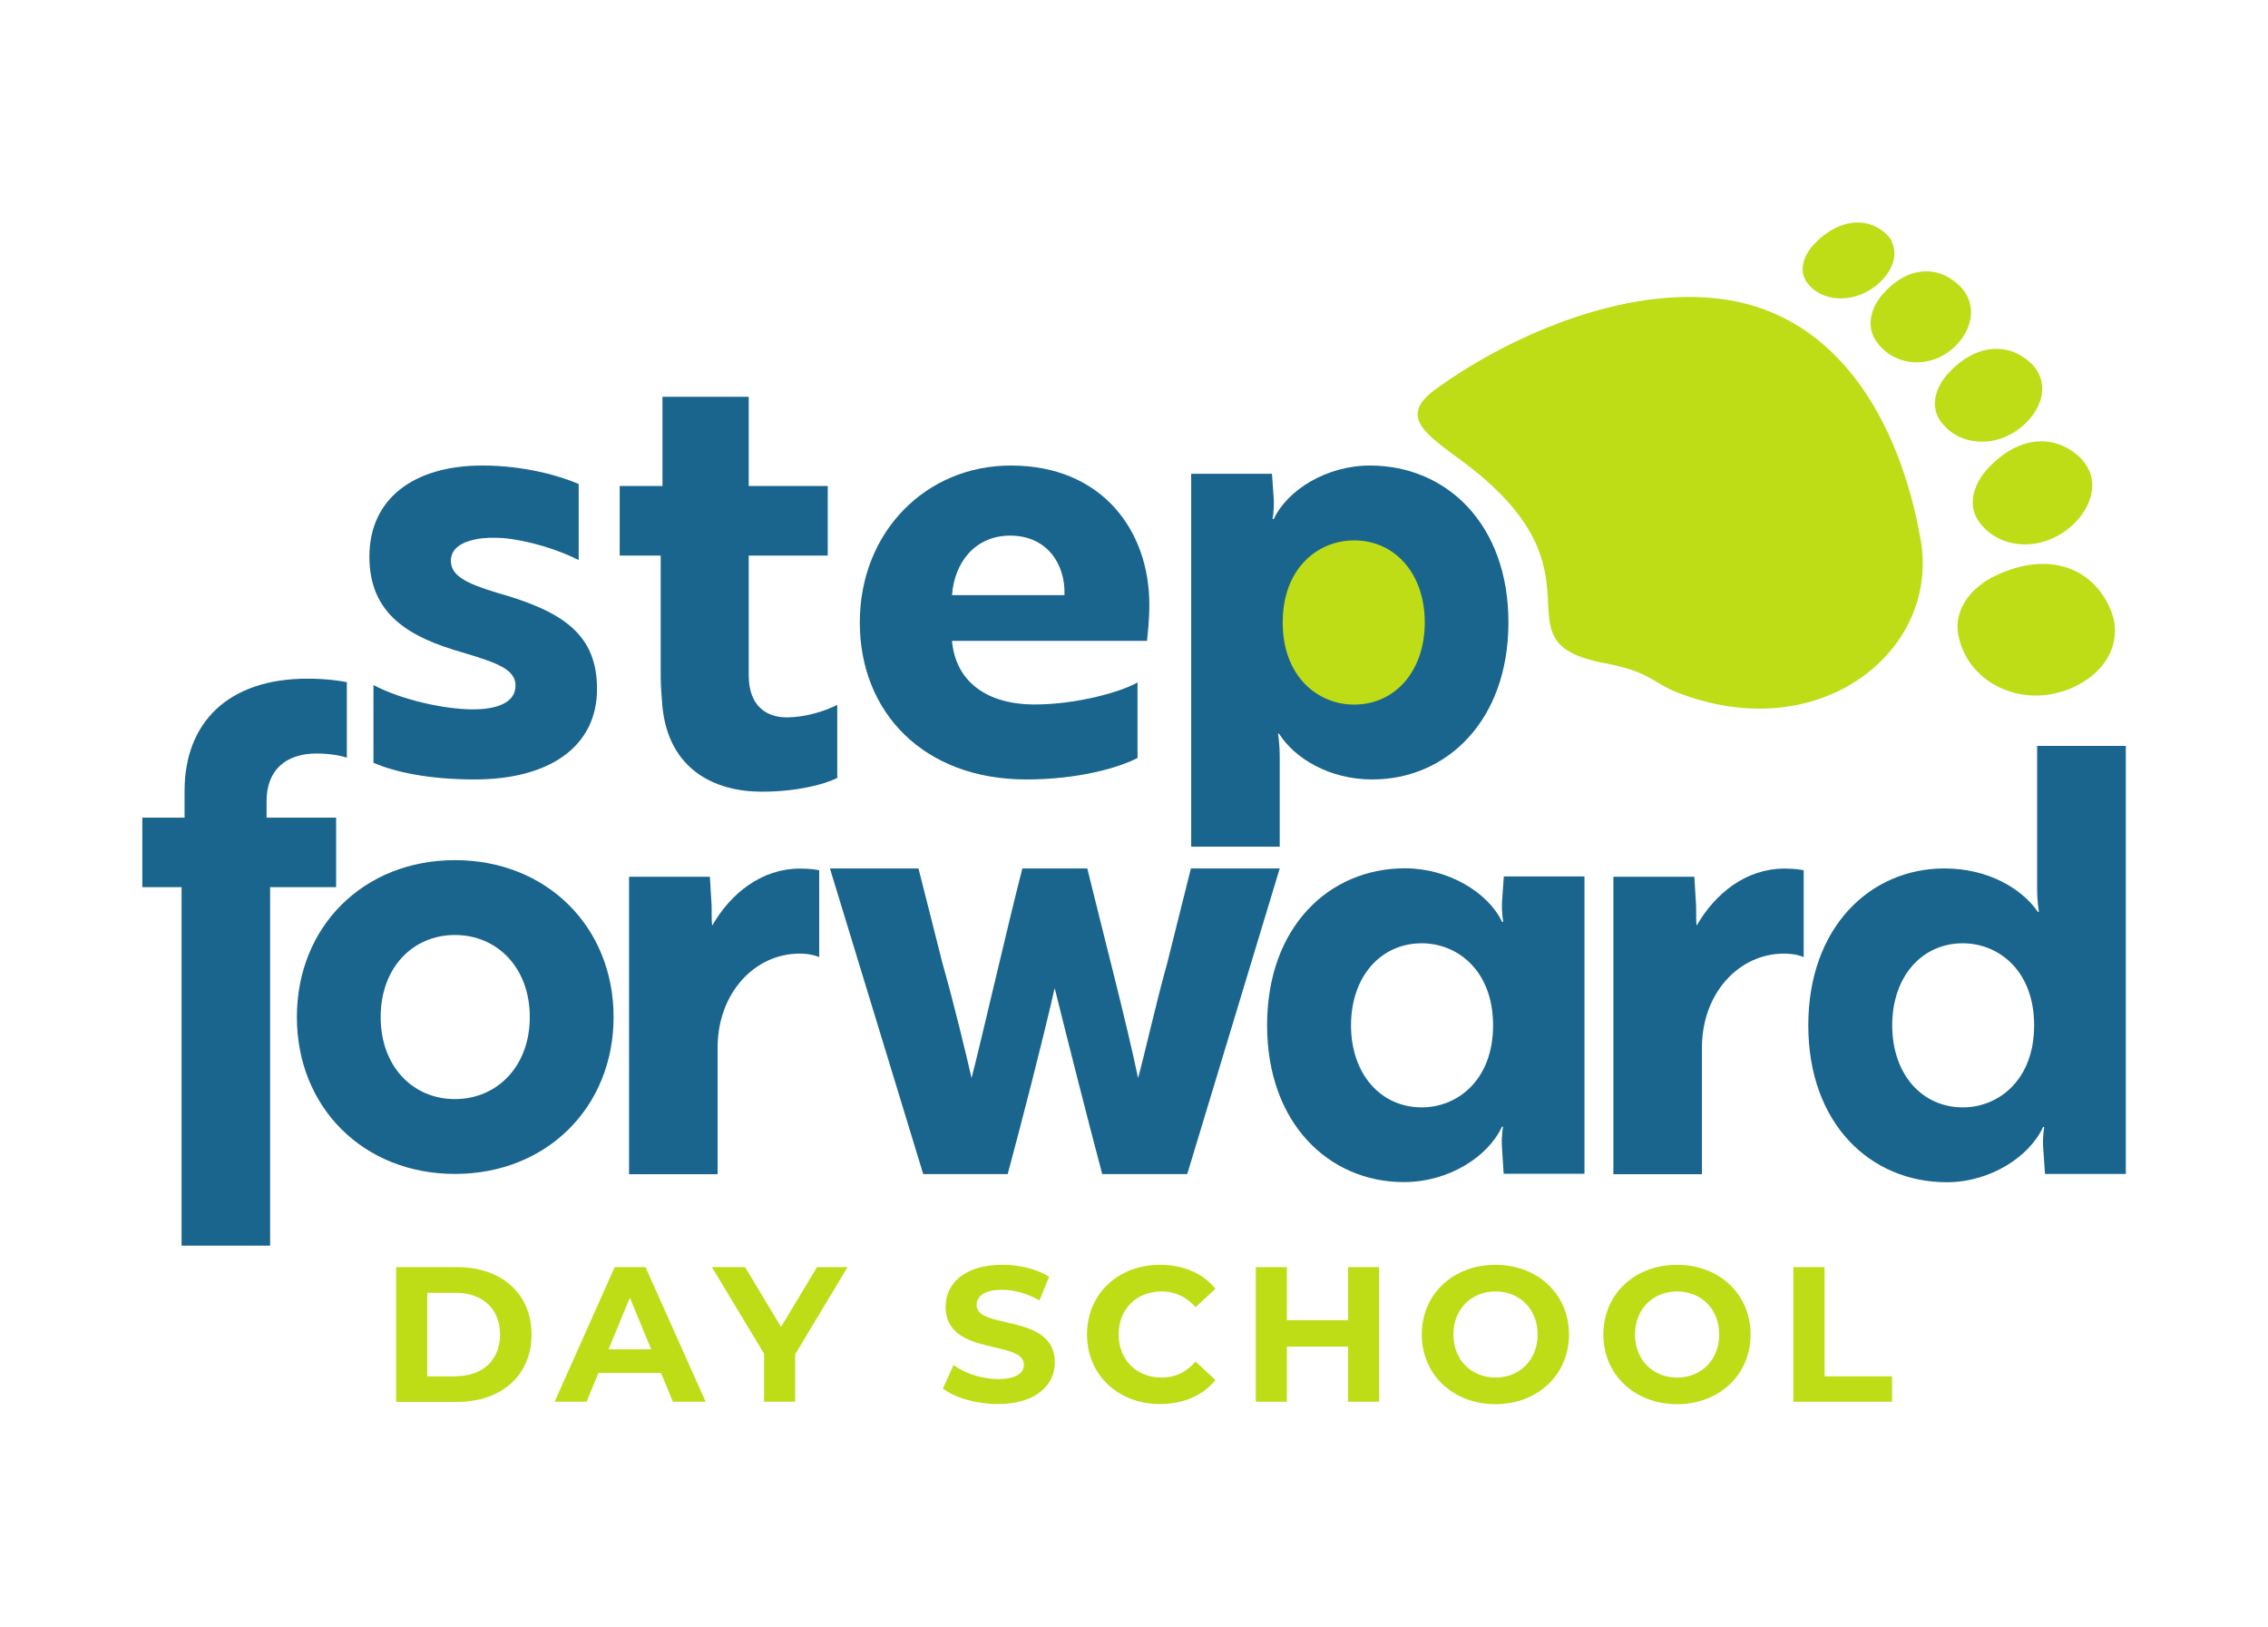
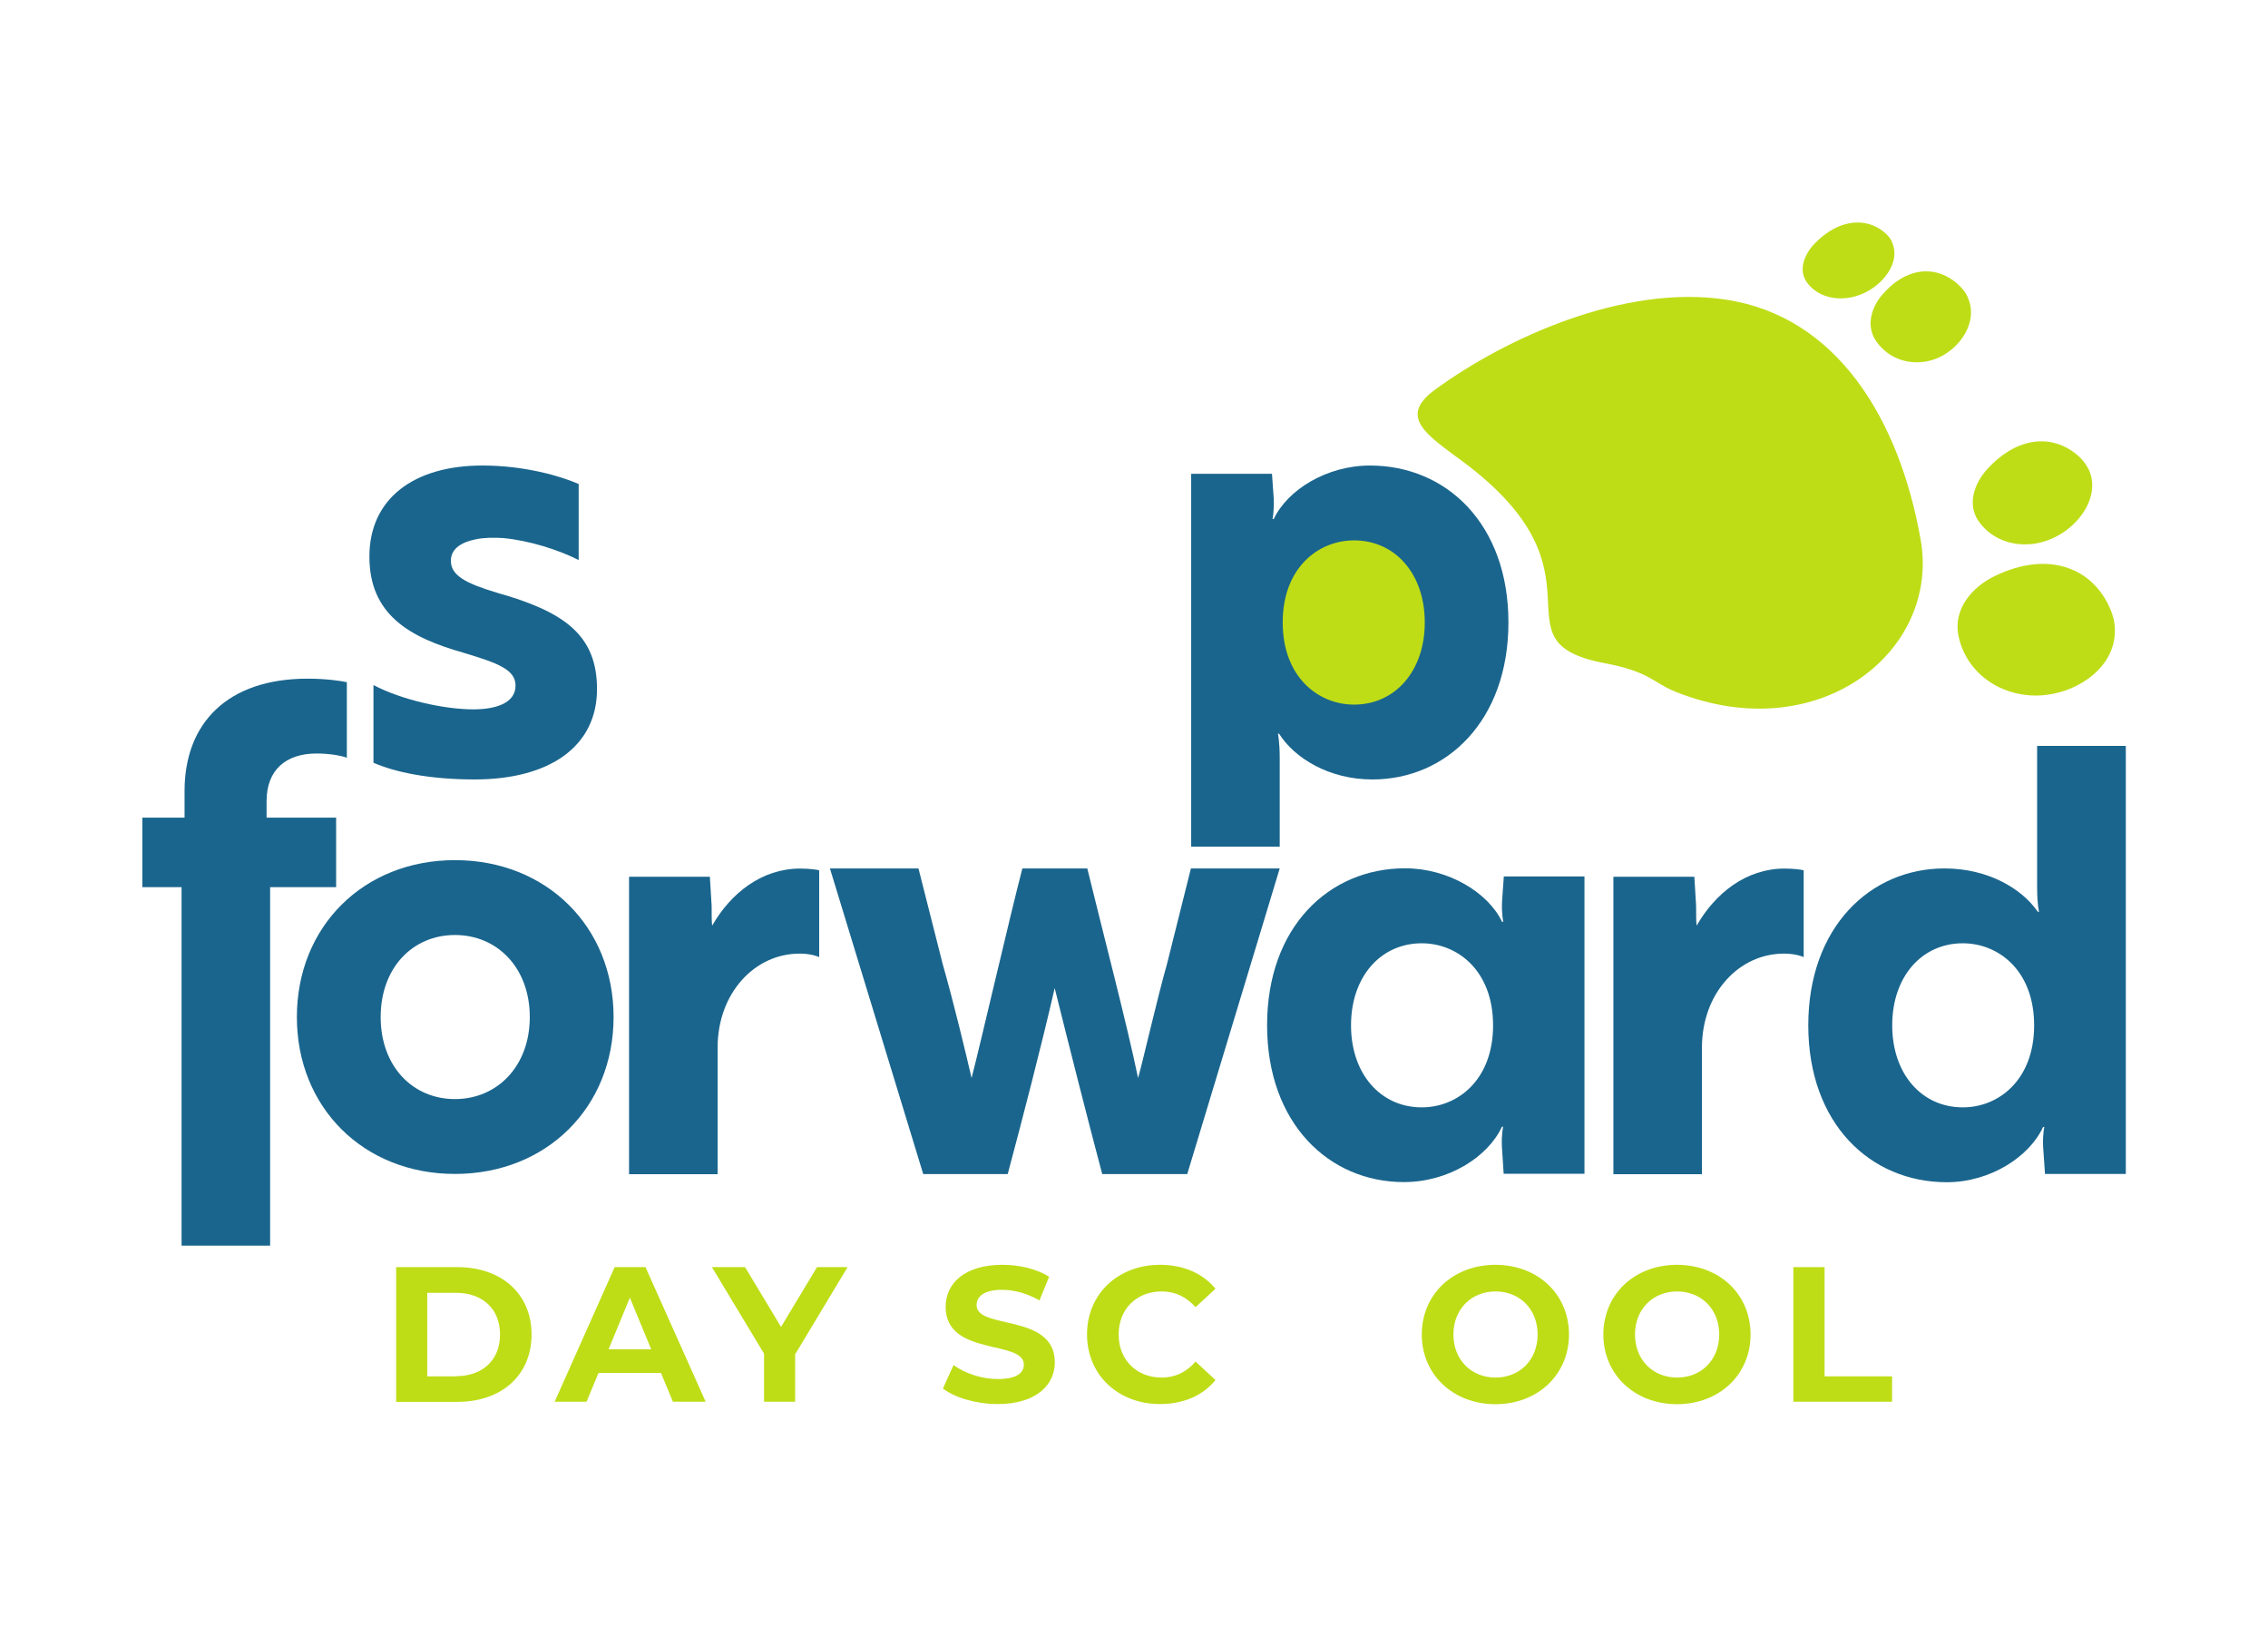
<svg xmlns="http://www.w3.org/2000/svg" id="uuid-bf5622ed-e23c-4b65-9a69-de13d74f9b7f" width="167" height="119.74" viewBox="0 0 167 119.74">
  <defs>
    <style>.uuid-c1122175-dd57-4bd8-9de6-9298ef8693fb{fill:#1a658d;}.uuid-c1122175-dd57-4bd8-9de6-9298ef8693fb,.uuid-6aaddeeb-8172-413f-8ecc-a530eec9c32b{stroke-width:0px;}.uuid-6aaddeeb-8172-413f-8ecc-a530eec9c32b{fill:#bedd16;}</style>
  </defs>
  <ellipse class="uuid-6aaddeeb-8172-413f-8ecc-a530eec9c32b" cx="99.68" cy="45.83" rx="5.47" ry="6.13" />
  <path class="uuid-6aaddeeb-8172-413f-8ecc-a530eec9c32b" d="M29.17,93.28h4.5c3.24,0,5.47,1.95,5.47,4.96s-2.22,4.96-5.47,4.96h-4.5v-9.91h0ZM33.56,101.31c1.97,0,3.26-1.18,3.26-3.07s-1.29-3.07-3.26-3.07h-2.1v6.15h2.1Z" />
  <path class="uuid-6aaddeeb-8172-413f-8ecc-a530eec9c32b" d="M48.67,101.07h-4.6l-.88,2.12h-2.35l4.42-9.91h2.27l4.43,9.91h-2.41s-.88-2.12-.88-2.12ZM47.95,99.33l-1.57-3.8-1.57,3.8h3.14Z" />
  <path class="uuid-6aaddeeb-8172-413f-8ecc-a530eec9c32b" d="M58.55,99.68v3.51h-2.29v-3.54l-3.84-6.37h2.44l2.65,4.4,2.65-4.4h2.25l-3.85,6.4h-.01Z" />
  <path class="uuid-6aaddeeb-8172-413f-8ecc-a530eec9c32b" d="M69.43,102.22l.78-1.73c.84.61,2.08,1.03,3.27,1.03,1.36,0,1.91-.45,1.91-1.06,0-1.86-5.76-.58-5.76-4.26,0-1.69,1.36-3.09,4.18-3.09,1.25,0,2.52.3,3.44.88l-.71,1.74c-.92-.52-1.87-.78-2.75-.78-1.36,0-1.88.51-1.88,1.13,0,1.83,5.76.57,5.76,4.21,0,1.66-1.37,3.07-4.21,3.07-1.57,0-3.16-.47-4.04-1.15h0Z" />
  <path class="uuid-6aaddeeb-8172-413f-8ecc-a530eec9c32b" d="M80.04,98.24c0-2.99,2.29-5.13,5.38-5.13,1.71,0,3.14.62,4.08,1.76l-1.47,1.36c-.67-.76-1.5-1.16-2.49-1.16-1.86,0-3.17,1.3-3.17,3.17s1.32,3.17,3.17,3.17c.99,0,1.83-.4,2.49-1.18l1.47,1.36c-.93,1.15-2.37,1.77-4.09,1.77-3.07,0-5.37-2.14-5.37-5.13h0Z" />
-   <path class="uuid-6aaddeeb-8172-413f-8ecc-a530eec9c32b" d="M101.55,93.28v9.91h-2.29v-4.06h-4.5v4.06h-2.29v-9.91h2.29v3.91h4.5v-3.91h2.29Z" />
  <path class="uuid-6aaddeeb-8172-413f-8ecc-a530eec9c32b" d="M104.69,98.24c0-2.95,2.29-5.13,5.42-5.13s5.42,2.17,5.42,5.13-2.31,5.13-5.42,5.13-5.42-2.18-5.42-5.13ZM113.22,98.24c0-1.88-1.33-3.17-3.1-3.17s-3.1,1.29-3.1,3.17,1.33,3.17,3.1,3.17,3.1-1.29,3.1-3.17Z" />
  <path class="uuid-6aaddeeb-8172-413f-8ecc-a530eec9c32b" d="M118.06,98.24c0-2.95,2.29-5.13,5.42-5.13s5.42,2.17,5.42,5.13-2.31,5.13-5.42,5.13-5.42-2.18-5.42-5.13ZM126.59,98.24c0-1.88-1.33-3.17-3.1-3.17s-3.1,1.29-3.1,3.17,1.33,3.17,3.1,3.17,3.1-1.29,3.1-3.17Z" />
  <path class="uuid-6aaddeeb-8172-413f-8ecc-a530eec9c32b" d="M132.06,93.28h2.29v8.04h4.97v1.87h-7.27v-9.91h.01Z" />
  <path class="uuid-6aaddeeb-8172-413f-8ecc-a530eec9c32b" d="M155.73,46.26c-.02-.46-.13-.93-.33-1.4-.51-1.21-1.4-2.26-2.6-2.83-1.92-.91-4.05-.52-5.89.36-1.66.79-3.09,2.41-2.71,4.38.36,1.83,1.64,3.29,3.36,3.98.54.22,1.12.36,1.7.42,1.63.17,3.36-.33,4.66-1.33,1.2-.92,1.87-2.2,1.8-3.58h.01Z" />
  <path class="uuid-6aaddeeb-8172-413f-8ecc-a530eec9c32b" d="M153.77,34.52c-.15-.31-.36-.6-.64-.87-.72-.68-1.66-1.13-2.68-1.16-1.63-.05-3.04.87-4.11,2.03-.96,1.05-1.51,2.59-.66,3.83.79,1.15,2.13,1.77,3.56,1.72.45,0,.9-.09,1.34-.23,1.21-.38,2.31-1.24,2.95-2.32.59-1,.7-2.08.25-3h0Z" />
-   <path class="uuid-6aaddeeb-8172-413f-8ecc-a530eec9c32b" d="M150.12,27.51c-.14-.28-.33-.54-.58-.78-.65-.61-1.49-1.02-2.41-1.05-1.47-.04-2.74.78-3.69,1.82-.86.94-1.35,2.33-.59,3.45.71,1.04,1.91,1.6,3.2,1.56.41,0,.81-.08,1.2-.2,1.09-.34,2.07-1.12,2.65-2.09.53-.9.63-1.87.22-2.71h0Z" />
  <path class="uuid-6aaddeeb-8172-413f-8ecc-a530eec9c32b" d="M144.88,21.85c-.13-.28-.32-.54-.56-.78-.62-.62-1.43-1.04-2.29-1.09-1.38-.08-2.55.7-3.43,1.71-.79.91-1.22,2.27-.48,3.38.69,1.04,1.83,1.61,3.04,1.6.38,0,.76-.06,1.12-.17,1.02-.31,1.92-1.05,2.44-1.99.48-.87.55-1.83.15-2.66h0Z" />
  <path class="uuid-6aaddeeb-8172-413f-8ecc-a530eec9c32b" d="M139.32,17.8c-.11-.22-.27-.43-.48-.62-.54-.49-1.25-.8-2.04-.8-1.25,0-2.35.69-3.19,1.56-.76.79-1.2,1.93-.58,2.82.58.83,1.6,1.26,2.7,1.2.35-.02.7-.08,1.03-.19.94-.3,1.79-.95,2.3-1.75.47-.74.57-1.54.24-2.21h.02Z" />
  <path class="uuid-6aaddeeb-8172-413f-8ecc-a530eec9c32b" d="M118.16,48.82c-8.51-1.61.82-6.49-10.5-14.88-2.65-1.96-4.71-3.26-2-5.25,5.17-3.78,13.88-7.78,21.44-6.63,8.19,1.25,12.75,8.81,14.32,17.64,1.47,8.23-7.47,15.41-17.98,11.25-1.73-.68-1.9-1.49-5.28-2.13h0Z" />
  <path class="uuid-c1122175-dd57-4bd8-9de6-9298ef8693fb" d="M34.16,48.06c-4.07-1.14-6.96-2.85-6.96-7.09s3.24-6.7,8.32-6.7c3.15,0,5.78.79,7.09,1.36v5.6c-1.44-.74-3.63-1.44-5.56-1.62-.7-.04-1.4-.04-2.01.09-.92.18-1.84.61-1.84,1.58,0,1.09,1.09,1.66,3.41,2.36,4.99,1.4,7.35,3.15,7.35,7.09,0,4.2-3.46,6.65-9.02,6.65-3.33,0-5.87-.54-7.44-1.23v-5.72c2.06,1.09,5.21,1.79,7.35,1.79,1.62,0,3.11-.44,3.11-1.75,0-1.18-1.31-1.66-3.81-2.41h.01Z" />
-   <path class="uuid-c1122175-dd57-4bd8-9de6-9298ef8693fb" d="M48.78,35.78v-6.57h6.35v6.57h5.82v5.12h-5.82v8.8c0,2.32,1.35,3.11,2.8,3.11,1.35,0,2.76-.44,3.72-.92v5.38c-.96.48-2.98,1.01-5.56,1.01-3.46,0-6.83-1.62-7.31-6.22-.05-.7-.13-1.44-.13-2.23v-8.93h-3.02v-5.12h3.15Z" />
-   <path class="uuid-c1122175-dd57-4bd8-9de6-9298ef8693fb" d="M84.63,44.51c0-5.43-3.46-10.24-10.2-10.24-6.26,0-11.12,4.9-11.12,11.55s4.73,11.56,12.26,11.56c3.89,0,6.83-.88,8.19-1.58v-5.56c-1.23.7-4.47,1.62-7.58,1.62-3.55,0-5.82-1.71-6.08-4.68h14.36c.04-.44.17-1.49.17-2.67ZM70.1,43.81c.17-2.36,1.66-4.38,4.29-4.38s4.07,2.01,3.99,4.38h-8.28Z" />
  <path class="uuid-c1122175-dd57-4bd8-9de6-9298ef8693fb" d="M100.88,34.27c-3.19,0-6.08,1.79-7.09,3.94h-.09s.13-.61.09-1.49l-.13-1.84h-5.95v27.45h6.52v-6.48c0-1.23-.13-1.84-.13-1.84h.08c1.14,1.8,3.68,3.37,6.87,3.37,5.47,0,10.02-4.33,10.02-11.56s-4.55-11.55-10.2-11.55h0ZM99.7,51.87c-2.62,0-5.25-2.02-5.25-6.05s2.63-6.04,5.25-6.04c3.02,0,5.21,2.45,5.21,6.04s-2.19,6.05-5.21,6.05Z" />
  <path class="uuid-c1122175-dd57-4bd8-9de6-9298ef8693fb" d="M13.59,60.2v-1.97c0-4.99,3.15-8.27,9.06-8.27,1.36,0,2.5.17,2.89.26v5.56c-.35-.13-1.18-.31-2.23-.31-2.28,0-3.68,1.23-3.68,3.5v1.22h5.12v5.12h-4.86v26.39h-6.52v-26.39h-2.89v-5.12h3.11Z" />
  <path class="uuid-c1122175-dd57-4bd8-9de6-9298ef8693fb" d="M33.5,63.32c-6.74,0-11.64,4.9-11.64,11.55s4.9,11.55,11.64,11.55,11.68-4.9,11.68-11.55-4.94-11.55-11.68-11.55ZM33.5,80.91c-3.11,0-5.47-2.41-5.47-6.04s2.36-6.04,5.47-6.04,5.51,2.41,5.51,6.04-2.41,6.04-5.51,6.04Z" />
  <path class="uuid-c1122175-dd57-4bd8-9de6-9298ef8693fb" d="M118.81,64.54h5.95l.13,2.15c0,.66,0,1.18.04,1.45,1.36-2.37,3.63-4.2,6.48-4.2.7,0,1.31.09,1.4.13v6.39c-.09-.05-.61-.26-1.45-.26-3.33,0-6.04,2.93-6.04,6.92v9.32h-6.52v-21.89h.01Z" />
  <path class="uuid-c1122175-dd57-4bd8-9de6-9298ef8693fb" d="M150,54.91v10.42c0,1.23.14,1.79.14,1.79h-.09c-1.18-1.71-3.67-3.19-6.87-3.19-5.47,0-10.03,4.33-10.03,11.55s4.55,11.55,10.2,11.55c3.2,0,6.09-1.88,7.09-4.07h.09s-.13.57-.09,1.44l.14,2.02h5.95v-31.51h-6.53ZM144.53,81.52c-3.02,0-5.2-2.45-5.2-6.04s2.18-6.04,5.2-6.04c2.63,0,5.25,2.01,5.25,6.04s-2.62,6.04-5.25,6.04Z" />
  <path class="uuid-c1122175-dd57-4bd8-9de6-9298ef8693fb" d="M46.32,64.54h5.95l.13,2.15c0,.66,0,1.18.04,1.45,1.36-2.37,3.63-4.2,6.48-4.2.7,0,1.32.09,1.4.13v6.39c-.09-.05-.61-.26-1.44-.26-3.33,0-6.04,2.93-6.04,6.92v9.32h-6.52v-21.89h0Z" />
  <path class="uuid-c1122175-dd57-4bd8-9de6-9298ef8693fb" d="M94.23,63.93l-6.81,22.5h-6.26c-1.04-3.91-2.45-9.47-3.5-13.69-.97,4.22-2.41,9.78-3.46,13.69h-6.22l-6.87-22.5h6.52l1.78,7.03c.8,2.8,1.69,6.49,2.13,8.4.64-2.45,2.81-11.87,3.74-15.43h4.78c1.17,4.8,2.9,11.38,3.74,15.43.4-1.42,1.41-5.87,2.13-8.4l1.76-7.03h6.54Z" />
  <path class="uuid-c1122175-dd57-4bd8-9de6-9298ef8693fb" d="M110.73,64.53l-.13,1.84c-.04.87.09,1.49.09,1.49h-.09c-1.01-2.14-3.94-3.94-7.14-3.94-5.61,0-10.16,4.33-10.16,11.55s4.55,11.55,10.07,11.55c3.32,0,6.21-1.88,7.22-4.07h.09s-.13.57-.09,1.44l.13,2.02h5.95v-21.89h-5.95.01ZM104.69,81.52c-3.02,0-5.21-2.45-5.21-6.04s2.19-6.04,5.21-6.04c2.63,0,5.25,2.01,5.25,6.04s-2.62,6.04-5.25,6.04Z" />
</svg>